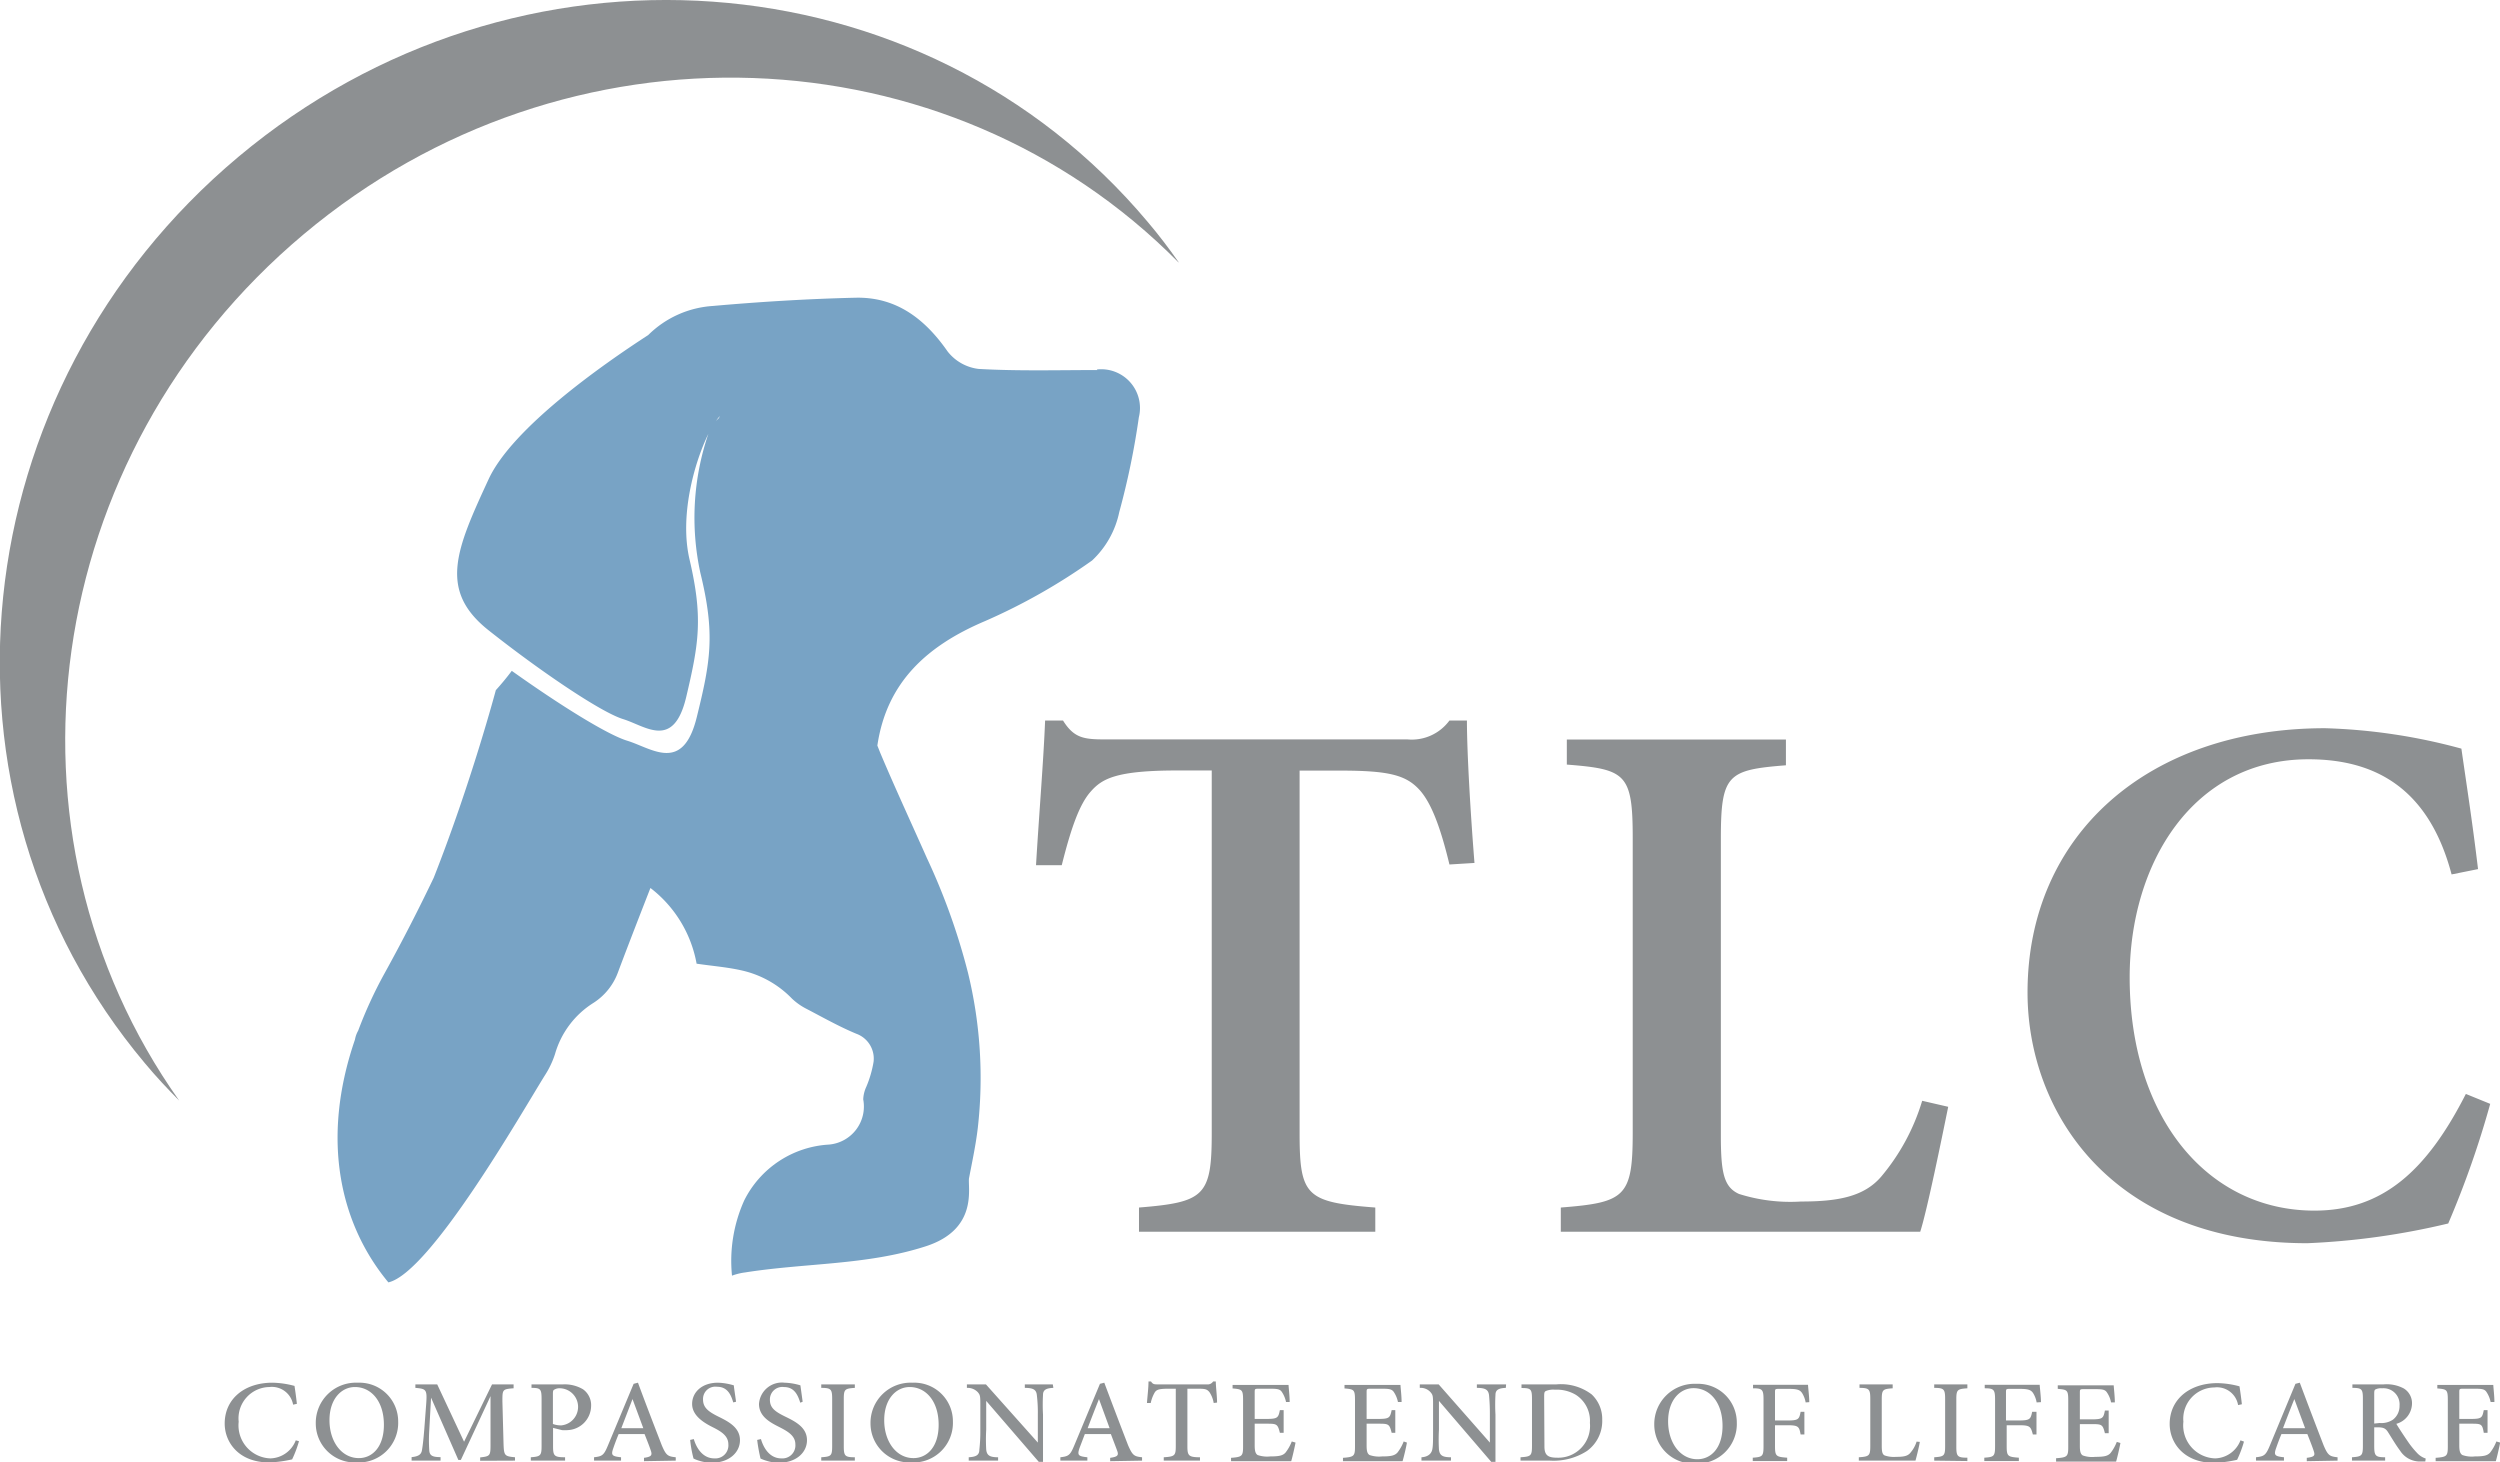
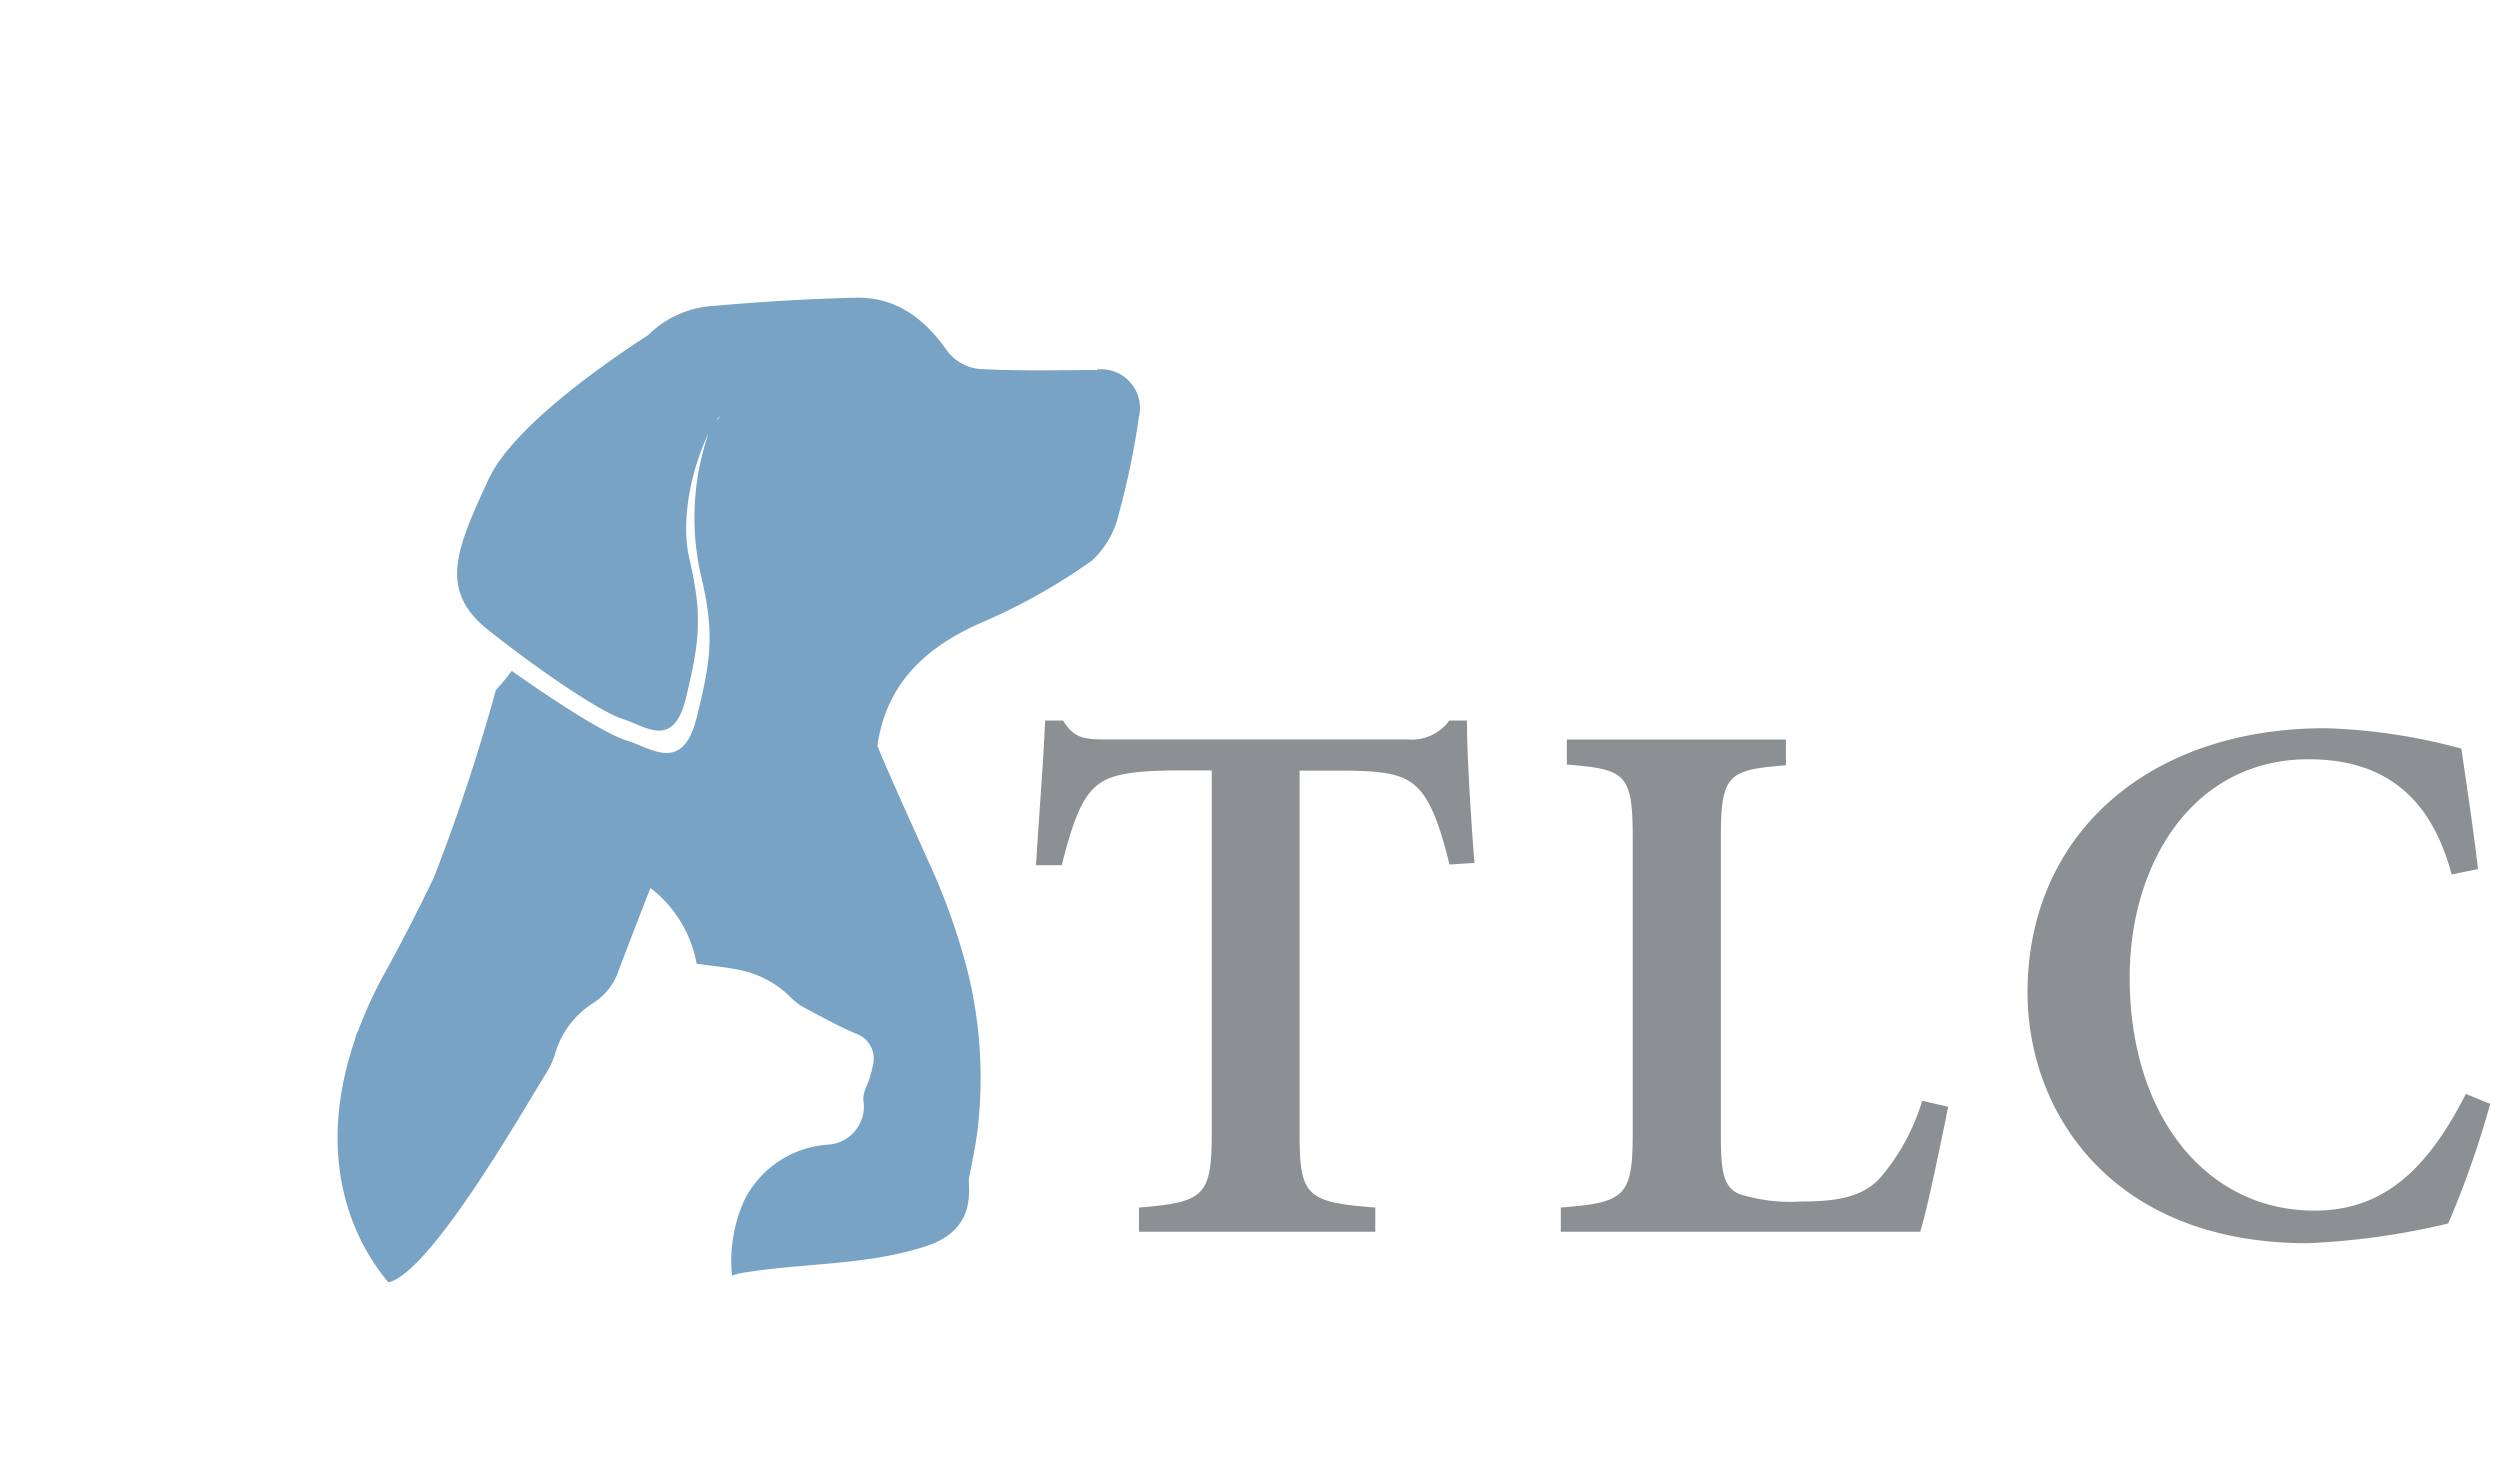
<svg xmlns="http://www.w3.org/2000/svg" viewBox="0 0 178.69 104.53">
  <g transform="translate(-18.75 -17.05)">
-     <path d="m103 35.8c-.7-1-1.42-1.95-2.21-2.88-16.09-19.18-45.18-21.27-65-4.66s-22.79 45.61-6.68 64.79c.78.94 1.61 1.82 2.45 2.67-13.56-19.11-9.93-46.12 8.89-61.92s46.06-14.66 62.53 2" fill="#8d9092" />
    <path d="m195 95.24c-2.76 5.42-5.9 8.34-10.82 8.34-7.69 0-13.21-6.71-13.21-16.67 0-8.12 4.5-15.59 12.78-15.59 4.76 0 8.6 2.06 10.23 8.23l1.89-.38c-.38-3.19-.76-5.63-1.19-8.61a41.28 41.28 0 0 0 -9.74-1.46c-12.67 0-21.27 7.63-21.27 18.89 0 8.55 6 17.92 20 17.92a52.48 52.48 0 0 0 10.07-1.41 67.65 67.65 0 0 0 3-8.55zm-38.86.49a15.17 15.17 0 0 1 -2.92 5.41c-1.24 1.46-3.14 1.79-5.74 1.79a12.18 12.18 0 0 1 -4.43-.54c-1.09-.49-1.3-1.52-1.3-4.17v-21.22c0-4.6.48-4.92 4.65-5.25v-1.84h-15.66v1.79c4.22.33 4.71.65 4.71 5.25v21.05c0 4.6-.54 5-5.14 5.36v1.73h25.69c.49-1.51 1.57-6.82 2-8.93zm-32-17c-.27-3.36-.54-7.85-.54-10.18h-1.25a3.34 3.34 0 0 1 -3 1.35h-21.62c-1.52 0-2.22-.1-3-1.35h-1.28c-.11 2.82-.43 6.66-.65 10.34h1.84c.65-2.6 1.25-4.33 2.06-5.25s1.78-1.52 6.22-1.52h2.44v25.94c0 4.49-.54 4.92-5.2 5.3v1.73h16.89v-1.73c-4.93-.38-5.41-.81-5.41-5.3v-25.93h2.92c3.52 0 4.71.33 5.68 1.41.81.92 1.46 2.6 2.11 5.3z" fill="#8d9092" />
    <path d="m70.07 47a.87.87 0 0 0 -.16.17 3.14 3.14 0 0 1 .29-.38.57.57 0 0 1 -.13.21m27.11-3.5c-2.83 0-5.66.08-8.48-.08a3.31 3.31 0 0 1 -2.22-1.25c-1.64-2.36-3.7-3.91-6.59-3.84-3.4.08-6.81.29-10.2.59a7.22 7.22 0 0 0 -4.61 2.08c-3.3 2.14-9.72 6.65-11.41 10.31-2.31 5-3.61 7.93 0 10.79s8 5.85 9.62 6.35 3.61 2.22 4.51-1.59 1.21-5.64.24-9.8c-.73-3.09.31-6.88 1.34-9a18.6 18.6 0 0 0 -.57 9.94c1.07 4.38.73 6.31-.26 10.32s-3.18 2.23-4.95 1.68c-1.44-.43-4.9-2.6-8.27-5q-.54.72-1.14 1.38s-1.76 6.62-4.44 13.41c-1 2.09-2.17 4.4-3.53 6.86a31 31 0 0 0 -1.87 4.07 2 2 0 0 0 -.23.64c-2.49 7.25-1 13.27 2.39 17.35 3-.69 9.56-12.19 11.18-14.79a6.5 6.5 0 0 0 .73-1.53 6.38 6.38 0 0 1 2.72-3.64 4.38 4.38 0 0 0 1.79-2.23c.75-2 1.53-4 2.31-6a8.78 8.78 0 0 1 3.3 5.41c1.15.17 2.24.25 3.3.5a7.18 7.18 0 0 1 3.52 2 4.42 4.42 0 0 0 1 .71c1.19.62 2.37 1.29 3.6 1.8a1.89 1.89 0 0 1 1.23 2 7.91 7.91 0 0 1 -.52 1.79 2.33 2.33 0 0 0 -.22.9 2.73 2.73 0 0 1 -2.45 3.23 7.23 7.23 0 0 0 -6.06 4 10.54 10.54 0 0 0 -.87 5.37 4.21 4.21 0 0 1 .93-.23c4.37-.69 8.72-.51 12.92-1.87 3.74-1.21 3-4.15 3.09-4.86.23-1.2.49-2.4.63-3.61a31.72 31.72 0 0 0 -.7-11.07 46.19 46.19 0 0 0 -2.94-8.21c-1.11-2.5-2.27-5-3.33-7.51l-.21-.53c.67-4.56 3.59-7.15 7.68-8.89a42.7 42.7 0 0 0 7.67-4.34 6.57 6.57 0 0 0 1.94-3.46 54.91 54.91 0 0 0 1.4-6.77 2.77 2.77 0 0 0 -3-3.42" fill="#78a3c5" />
-     <path d="m197.18 120.08a3.07 3.07 0 0 1 -.45.8c-.19.21-.46.27-1.09.27a2 2 0 0 1 -.89-.1c-.16-.1-.22-.28-.22-.69v-1.55h.8c.77 0 .84 0 .95.65h.27v-1.62h-.27c-.11.56-.16.63-.95.63h-.8v-1.89c0-.25 0-.27.3-.27h.64c.61 0 .85 0 1 .23a2 2 0 0 1 .3.72h.27c0-.44-.07-1-.08-1.22h-4v.25c.68.06.75.08.75.84v3.31c0 .69-.07.75-.87.81v.24h4.3c.08-.26.25-1 .31-1.33zm-8.73-1.28v-2.08c0-.21 0-.31.09-.36a.9.9 0 0 1 .47-.08 1.15 1.15 0 0 1 1.25 1.24 1.23 1.23 0 0 1 -.47 1 1.48 1.48 0 0 1 -.95.24zm3.68 2.5a1.44 1.44 0 0 1 -.61-.39 6.47 6.47 0 0 1 -.71-.89c-.26-.38-.63-.94-.78-1.2a1.53 1.53 0 0 0 1.12-1.43 1.23 1.23 0 0 0 -.59-1.1 2.61 2.61 0 0 0 -1.44-.29h-2.23v.25c.68 0 .75.09.75.79v3.35c0 .71-.08.77-.78.82v.24h2.37v-.24c-.7 0-.78-.11-.78-.82v-1.32h.26c.43 0 .57.1.73.35.26.41.56.92.86 1.32a1.67 1.67 0 0 0 1.5.77h.3zm-8.62-2.17h-1.58c.26-.68.53-1.38.81-2.08zm2.32 2.32v-.24c-.57-.06-.69-.13-1-.86-.56-1.45-1.15-3-1.7-4.47l-.31.08-1.82 4.39c-.3.73-.42.79-1 .86v.24h2v-.24c-.66-.07-.74-.15-.56-.66.12-.35.25-.69.38-1h1.85c.19.48.36.91.46 1.22s.06.41-.5.48v.24zm-6.94-1.45a2 2 0 0 1 -1.81 1.29 2.36 2.36 0 0 1 -2.27-2.62 2.24 2.24 0 0 1 2.21-2.45 1.53 1.53 0 0 1 1.7 1.26l.27-.06c-.05-.46-.1-.82-.17-1.28a6.39 6.39 0 0 0 -1.57-.23c-2 0-3.42 1.16-3.42 2.92 0 1.34 1 2.78 3.19 2.78a8.75 8.75 0 0 0 1.63-.22 8.06 8.06 0 0 0 .49-1.3zm-8.84.11a3.07 3.07 0 0 1 -.45.8c-.19.21-.45.27-1.09.27a2 2 0 0 1 -.89-.1c-.16-.1-.21-.28-.21-.69v-1.55h.79c.77 0 .84 0 1 .65h.27v-1.62h-.27c-.11.56-.16.63-1 .63h-.79v-1.89c0-.25 0-.27.3-.27h.63c.61 0 .85 0 1 .23a1.88 1.88 0 0 1 .3.72h.27c0-.44-.07-1-.08-1.22h-4v.25c.68.06.75.08.75.84v3.31c0 .69-.07.75-.87.81v.24h4.29c.08-.26.25-1 .31-1.33zm-5.42-2.84c0-.41-.08-1-.09-1.24h-3.93v.25c.67 0 .74.1.74.83v3.29c0 .74-.07.79-.77.84v.24h2.47v-.24c-.8-.06-.87-.1-.87-.84v-1.48h.87c.8 0 .85.09 1 .66h.26v-1.62h-.31c-.11.54-.16.62-1 .62h-.87v-2c0-.24 0-.26.3-.26h.63c.63 0 .84.06 1 .29a1.85 1.85 0 0 1 .26.68zm-5.26 4.21v-.24c-.72 0-.79-.1-.79-.81v-3.34c0-.71.07-.76.79-.81v-.28h-2.37v.25c.71 0 .78.1.78.81v3.34c0 .71-.07.76-.78.81v.24zm-3.63-1.39a2.21 2.21 0 0 1 -.47.83c-.2.22-.5.26-1 .26a2 2 0 0 1 -.81-.1c-.16-.08-.21-.24-.21-.69v-3.3c0-.72.08-.76.78-.81v-.28h-2.37v.25c.7 0 .77.1.77.81v3.33c0 .71-.07.77-.82.82v.24h4.05c.07-.25.26-1 .31-1.34zm-7.67-2.82c0-.41-.08-1-.09-1.24h-3.93v.25c.68 0 .75.1.75.83v3.29c0 .74-.07.79-.77.84v.24h2.46v-.24c-.79-.06-.87-.1-.87-.84v-1.48h.88c.79 0 .85.09.95.66h.27v-1.62h-.27c-.1.54-.16.62-.95.62h-.88v-2c0-.24 0-.26.3-.26h.63c.64 0 .84.06 1 .29a1.85 1.85 0 0 1 .26.68zm-8.27-1c1.15 0 2.07 1 2.07 2.7 0 1.6-.84 2.38-1.8 2.38-1.22 0-2.09-1.17-2.09-2.71s.87-2.37 1.82-2.37m.19-.31a2.88 2.88 0 0 0 -3 2.9 2.79 2.79 0 0 0 2.9 2.8 2.83 2.83 0 0 0 3-2.92 2.77 2.77 0 0 0 -2.86-2.78m-10.91 1c0-.31 0-.42.11-.48a1.36 1.36 0 0 1 .66-.1 2.67 2.67 0 0 1 1.5.37 2.2 2.2 0 0 1 1 2 2.27 2.27 0 0 1 -2.35 2.49c-.64 0-.9-.17-.9-.8zm-1.62-.96v.26c.68 0 .75.08.75.8v3.34c0 .71-.08.76-.82.81v.24h2.11a4.41 4.41 0 0 0 2.64-.69 2.64 2.64 0 0 0 1.09-2.24 2.41 2.41 0 0 0 -.75-1.8 3.64 3.64 0 0 0 -2.52-.72zm-1.1 0h-2.09v.25c.62 0 .82.14.87.52a13.85 13.85 0 0 1 .06 1.39v2l-3.66-4.16h-1.35v.25a.94.94 0 0 1 .77.31c.16.19.18.26.18.85v1.83c0 .76 0 1.17-.06 1.43s-.27.51-.77.54v.24h2.11v-.24c-.62 0-.81-.14-.86-.56a12.68 12.68 0 0 1 0-1.41v-2.06l3.74 4.36h.3v-3.38a12.81 12.81 0 0 1 0-1.41c0-.37.25-.48.74-.5zm-7.32 4.08a3.07 3.07 0 0 1 -.45.8c-.2.21-.46.27-1.1.27a2.07 2.07 0 0 1 -.89-.1c-.16-.1-.21-.28-.21-.69v-1.55h.79c.77 0 .84 0 1 .65h.26v-1.62h-.26c-.12.56-.17.63-1 .63h-.79v-1.89c0-.25 0-.27.3-.27h.64c.61 0 .84 0 1 .23a2 2 0 0 1 .3.72h.26c0-.44-.07-1-.08-1.22h-4v.25c.68.06.75.08.75.84v3.31c0 .69-.07.75-.86.81v.24h4.26c.08-.26.26-1 .31-1.33zm-8 0a3.07 3.07 0 0 1 -.45.8c-.19.21-.46.27-1.09.27a2.09 2.09 0 0 1 -.9-.1c-.15-.1-.21-.28-.21-.69v-1.55h.8c.77 0 .84 0 1 .65h.27v-1.62h-.27c-.11.56-.17.63-1 .63h-.8v-1.89c0-.25 0-.27.3-.27h.64c.61 0 .85 0 1 .23a2 2 0 0 1 .3.72h.26c0-.44-.07-1-.08-1.22h-4v.25c.68.06.75.08.75.84v3.31c0 .69-.07.75-.86.81v.24h4.3c.08-.26.25-1 .31-1.33zm-5.34-2.78c0-.49-.09-1.13-.09-1.51h-.19a.46.46 0 0 1 -.45.21h-3.5c-.25 0-.36 0-.49-.21h-.18c0 .46-.07 1-.11 1.54h.27a2.49 2.49 0 0 1 .29-.76c.13-.19.29-.26 1-.26h.5v4.1c0 .68-.07.75-.86.8v.24h2.59v-.24c-.83 0-.9-.13-.9-.8v-4.1h.58c.65 0 .8 0 1 .25a2 2 0 0 1 .3.77zm-7.68 1.83h-1.57c.26-.68.53-1.38.81-2.08zm2.32 2.32v-.24c-.57-.06-.68-.13-1-.86-.56-1.45-1.15-3-1.7-4.47l-.31.08-1.83 4.39c-.3.73-.42.79-1 .86v.24h1.93v-.24c-.66-.07-.73-.15-.56-.66l.38-1h1.86c.18.48.35.91.46 1.22s0 .41-.51.48v.24zm-6.38-5.45h-2v.25c.62 0 .82.14.86.52a10.49 10.49 0 0 1 .07 1.39v2l-3.71-4.16h-1.36v.25a1 1 0 0 1 .78.31c.16.19.18.26.18.85v1.83a11.71 11.71 0 0 1 -.07 1.43c0 .4-.26.51-.76.54v.24h2.1v-.24c-.61 0-.81-.14-.85-.56a12.68 12.68 0 0 1 0-1.41v-2.06l3.76 4.36h.3v-3.38a12.81 12.81 0 0 1 0-1.41c0-.37.25-.48.74-.5zm-10.23.19c1.15 0 2.07 1 2.07 2.7 0 1.6-.84 2.38-1.8 2.38-1.22 0-2.09-1.17-2.09-2.71s.87-2.37 1.82-2.37m.2-.31a2.87 2.87 0 0 0 -3 2.9 2.79 2.79 0 0 0 2.89 2.8 2.83 2.83 0 0 0 3-2.92 2.76 2.76 0 0 0 -2.86-2.78m-4.15 5.57v-.24c-.72 0-.79-.1-.79-.81v-3.34c0-.71.07-.76.79-.81v-.25h-2.4v.25c.71 0 .78.1.78.81v3.34c0 .71-.07.76-.78.81v.24zm-3.73-4.21c-.07-.53-.12-.87-.16-1.17a4.28 4.28 0 0 0 -1.13-.19 1.64 1.64 0 0 0 -1.83 1.52c0 .92.84 1.34 1.47 1.66s1.13.63 1.13 1.23a.93.93 0 0 1 -1 1c-.9 0-1.31-.86-1.46-1.38l-.27.06a11.42 11.42 0 0 0 .24 1.33 2.93 2.93 0 0 0 .46.17 2.83 2.83 0 0 0 .86.13c1.2 0 2-.71 2-1.61s-.8-1.32-1.54-1.68-1.11-.63-1.11-1.21a.89.89 0 0 1 1-.91c.76 0 1 .59 1.17 1.12zm-4.76 0c-.07-.53-.13-.87-.16-1.17a4.35 4.35 0 0 0 -1.13-.19c-1.16 0-1.85.69-1.85 1.52s.83 1.34 1.47 1.66 1.12.63 1.12 1.23a.93.93 0 0 1 -1 1c-.9 0-1.32-.86-1.47-1.38l-.26.06a8.31 8.31 0 0 0 .24 1.33 2.4 2.4 0 0 0 .45.17 2.9 2.9 0 0 0 .87.13c1.19 0 2-.71 2-1.61s-.8-1.32-1.53-1.68-1.11-.65-1.11-1.23a.88.88 0 0 1 1-.91c.76 0 1 .59 1.16 1.12zm-6.63 1.89h-1.57l.8-2.08zm2.32 2.32v-.24c-.57-.06-.69-.13-1-.86-.56-1.45-1.16-3-1.7-4.47l-.31.08-1.83 4.39c-.3.73-.42.79-1 .86v.24h1.93v-.24c-.66-.07-.73-.15-.55-.66.12-.35.25-.69.38-1h1.85c.19.48.36.91.46 1.22s0 .41-.5.48v.24zm-8.78-4.7c0-.22 0-.32.09-.37a.75.75 0 0 1 .46-.1 1.33 1.33 0 0 1 .06 2.65 1.61 1.61 0 0 1 -.61-.1zm-1.53-.75v.25c.65 0 .72.08.72.82v3.33c0 .69-.07.76-.77.81v.24h2.45v-.24c-.78 0-.86-.1-.86-.8v-1.3l.64.16a2.53 2.53 0 0 0 .39 0 1.75 1.75 0 0 0 1.69-1.72 1.39 1.39 0 0 0 -.58-1.2 2.57 2.57 0 0 0 -1.42-.35zm-1.18 5.45v-.24c-.76-.07-.79-.12-.82-1l-.08-3c0-.84 0-.87.8-.93v-.28h-1.54l-2 4.1-1.92-4.1h-1.56v.25c.79.07.85.12.77 1.19l-.13 1.73c-.07.87-.12 1.25-.17 1.54s-.23.44-.74.49v.25h2.07v-.25c-.59 0-.79-.11-.81-.51a11.16 11.16 0 0 1 0-1.38l.13-2.36 1.95 4.45h.18l2.12-4.56v3.38c0 .87 0 .92-.74 1v.24zm-11.44-5.26c1.15 0 2.07 1 2.07 2.7 0 1.6-.84 2.38-1.79 2.38-1.23 0-2.1-1.17-2.1-2.71s.87-2.37 1.82-2.37m.2-.31a2.87 2.87 0 0 0 -3 2.9 2.79 2.79 0 0 0 2.89 2.8 2.83 2.83 0 0 0 3-2.92 2.77 2.77 0 0 0 -2.86-2.78m-4.46 4.12a2 2 0 0 1 -1.81 1.29 2.36 2.36 0 0 1 -2.27-2.62 2.24 2.24 0 0 1 2.19-2.48 1.54 1.54 0 0 1 1.7 1.26l.27-.06c-.05-.46-.1-.82-.17-1.28a6.41 6.41 0 0 0 -1.58-.23c-2 0-3.41 1.16-3.41 2.92 0 1.34 1 2.78 3.19 2.78a8.75 8.75 0 0 0 1.63-.22 8.06 8.06 0 0 0 .49-1.3z" fill="#8d9092" />
  </g>
</svg>